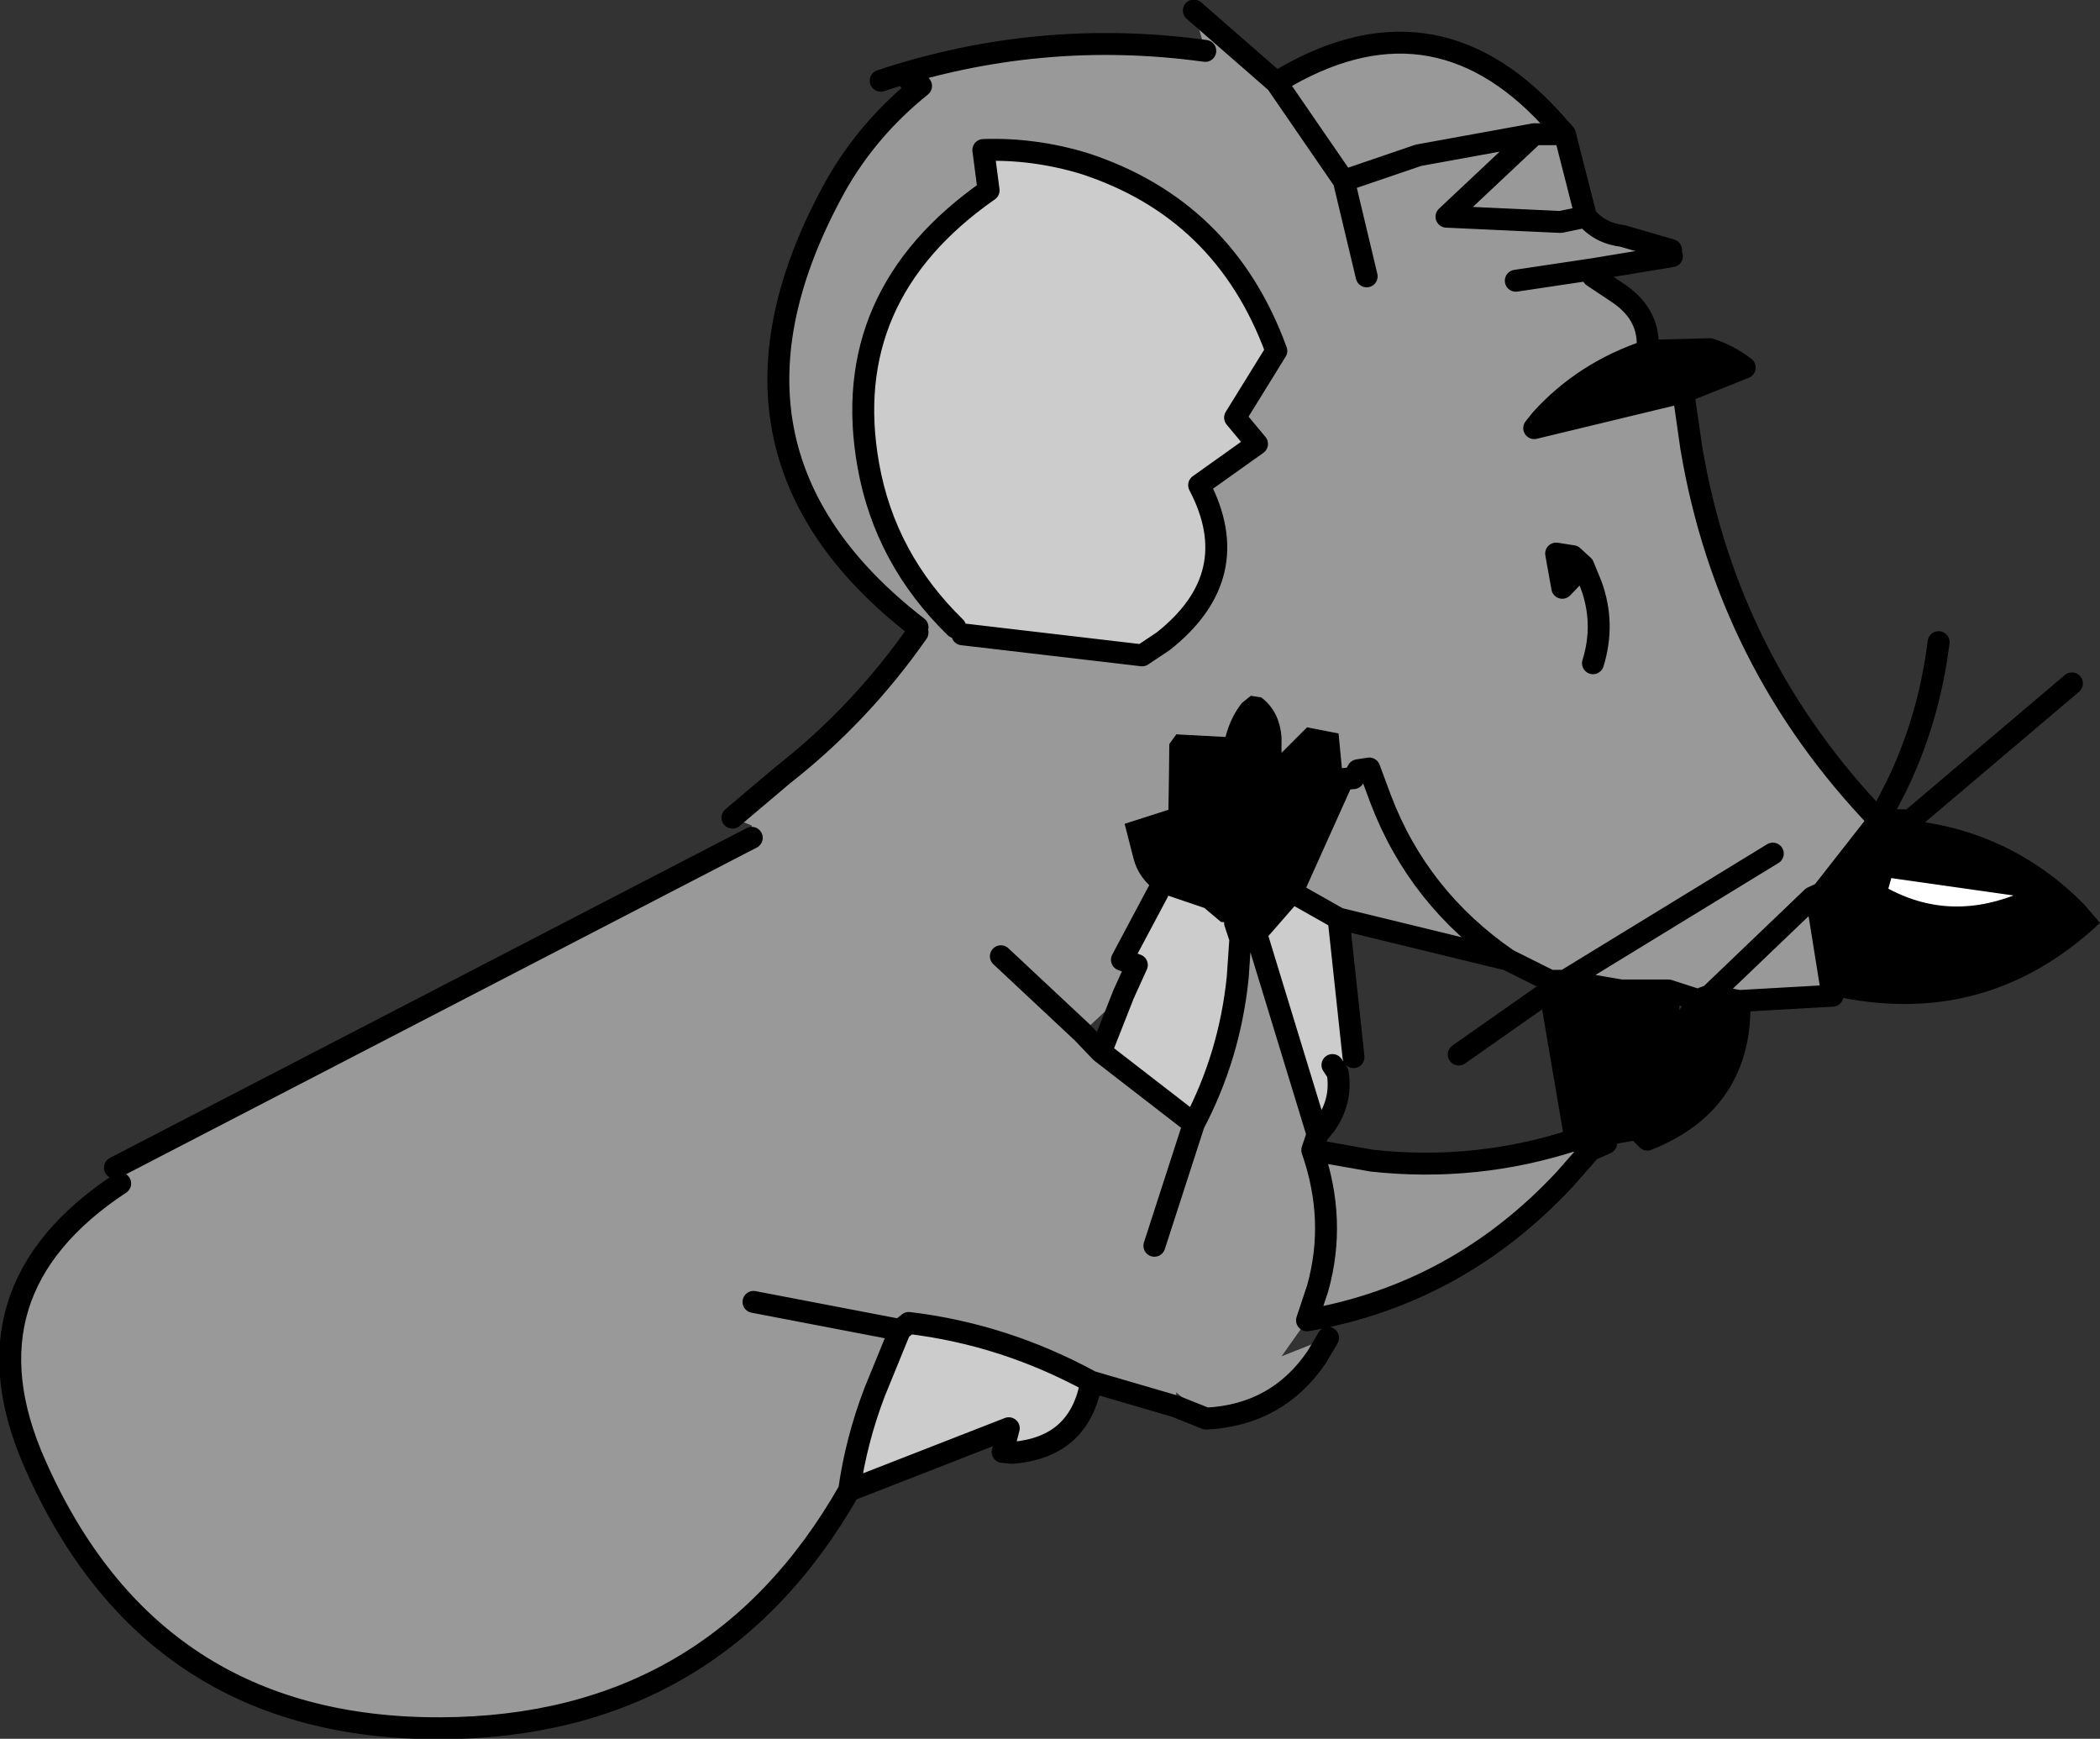
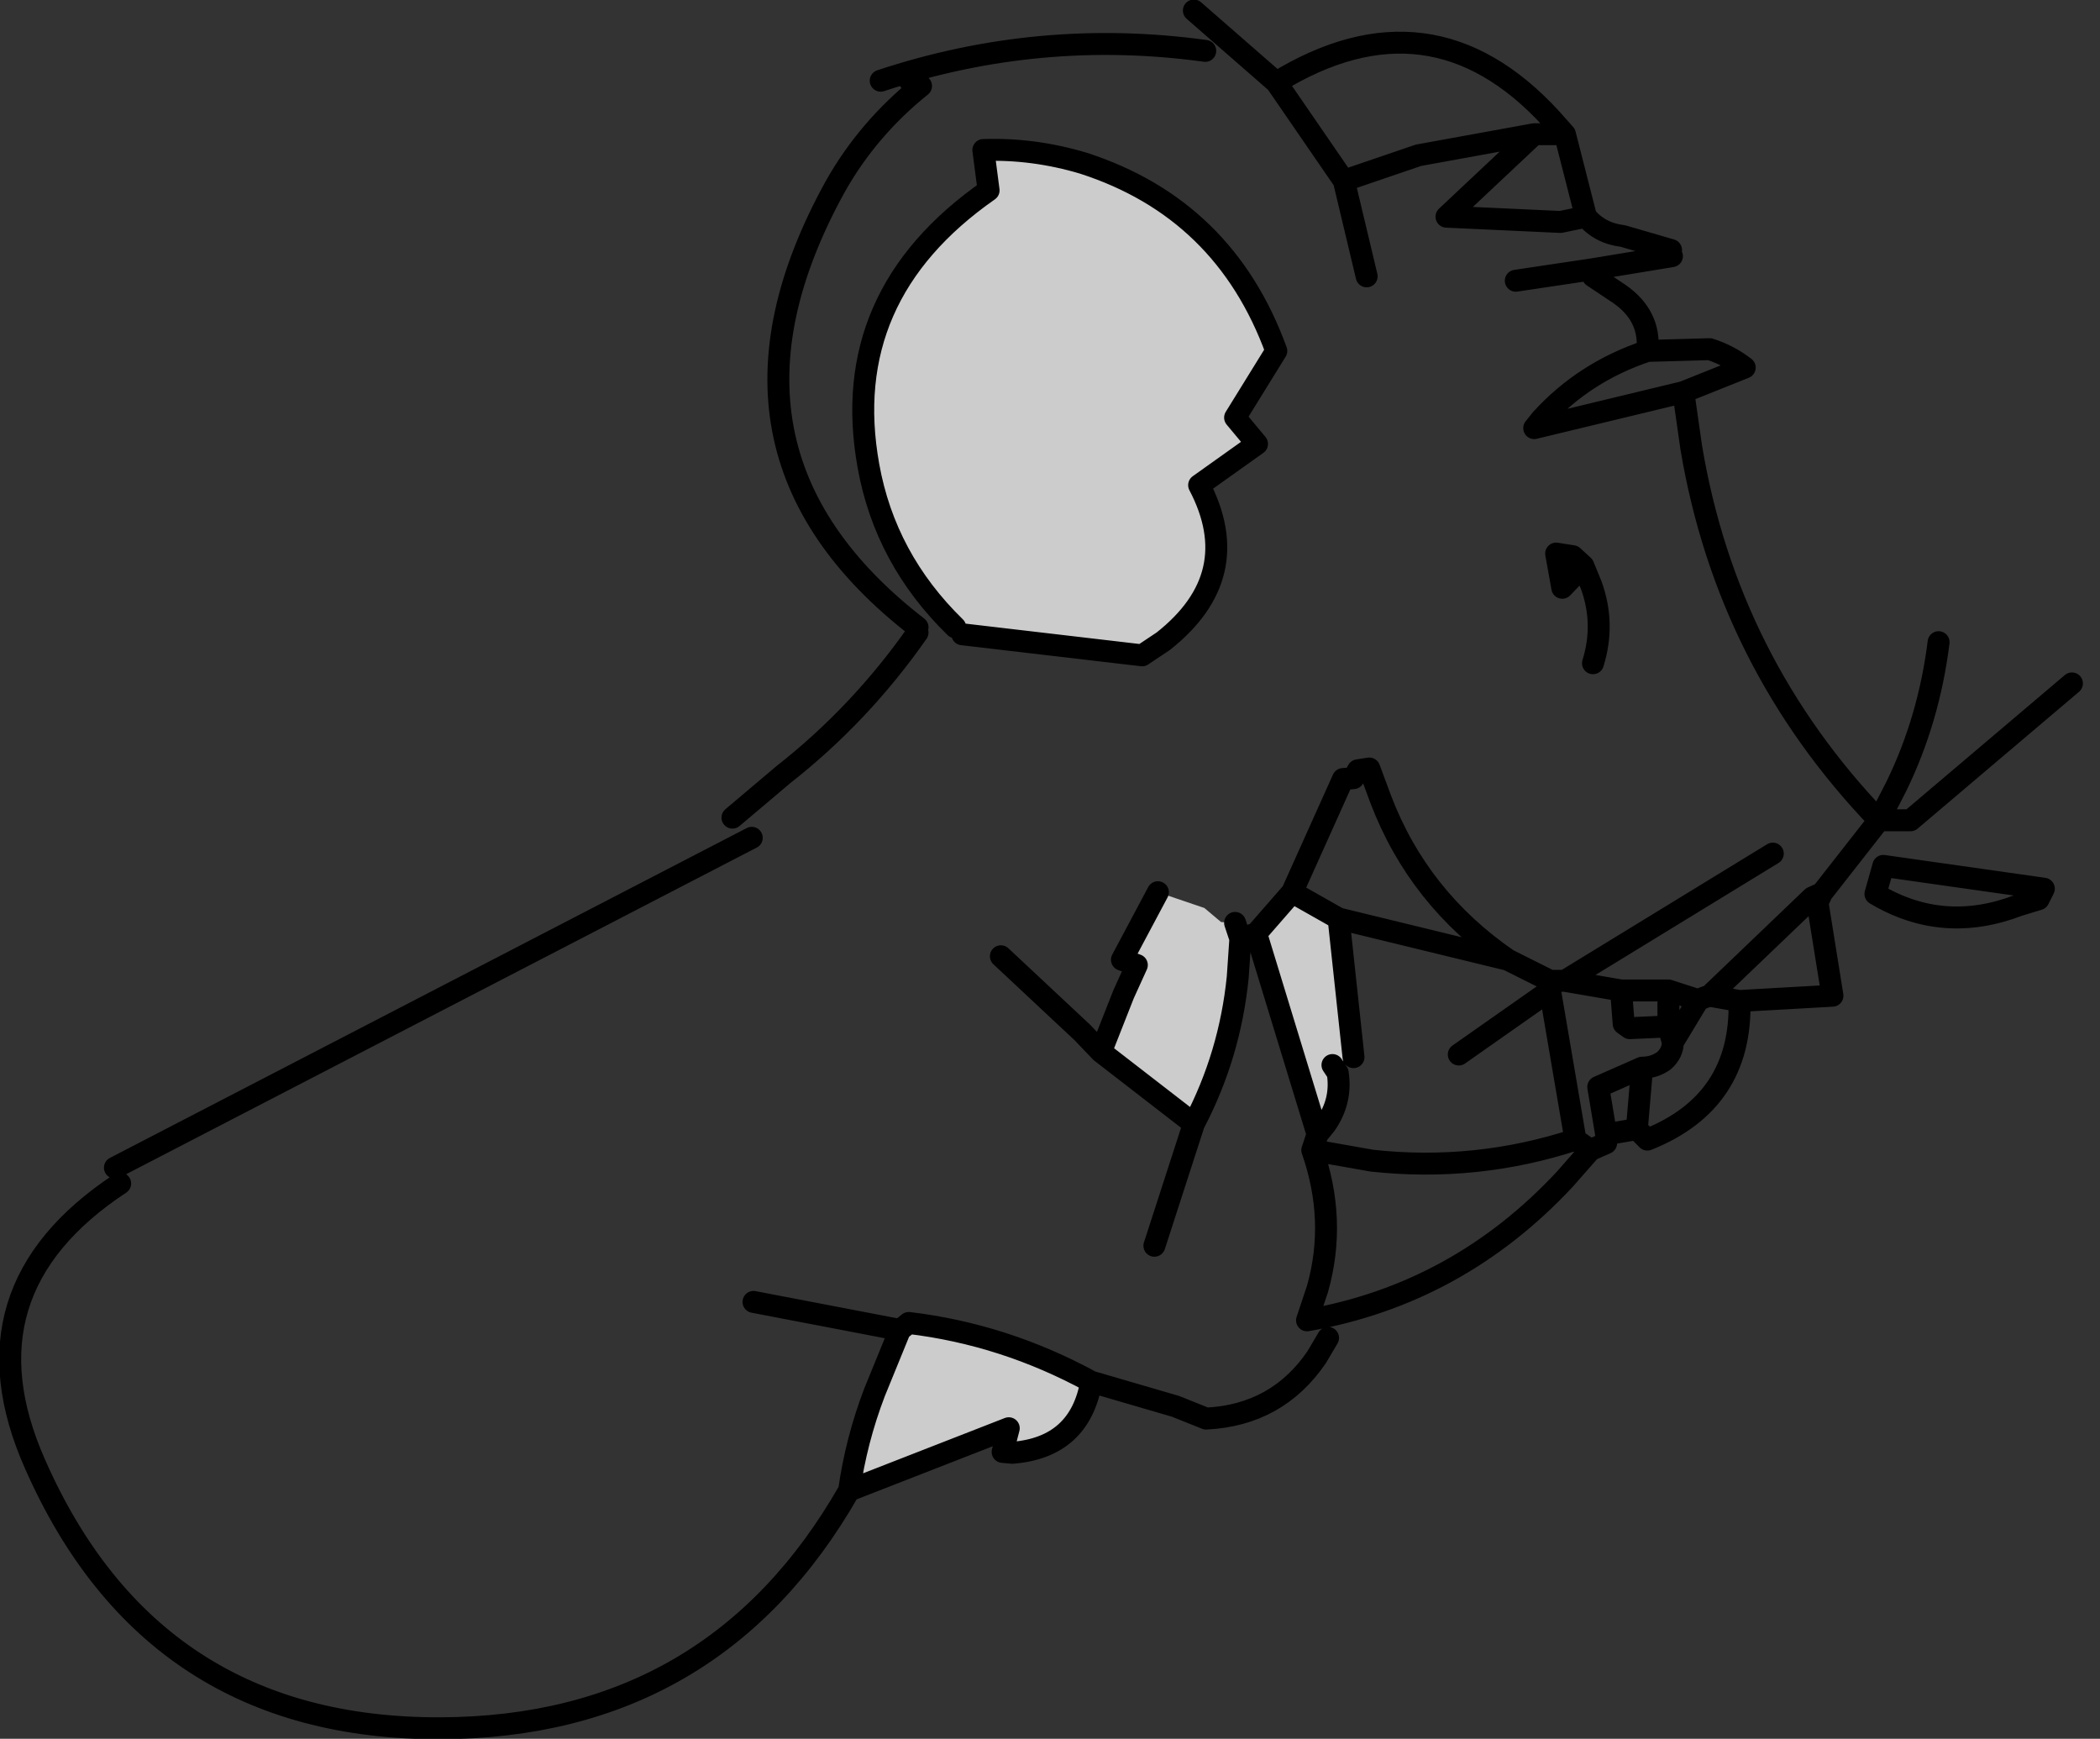
<svg xmlns="http://www.w3.org/2000/svg" height="99.1px" width="119.7px">
  <rect width="100%" height="100%" fill="#333333" stroke="none" />
  <g transform="matrix(1.0, 0.0, 0.0, 1.0, 43.3, 54.25)">
-     <path d="M46.95 -22.0 L45.75 -20.75 45.4 -22.7 46.35 -22.55 46.95 -22.0 M46.35 -22.55 L45.75 -20.75 46.35 -22.55" fill="#996633" fill-rule="evenodd" stroke="none" />
-     <path d="M50.6 -34.25 L54.15 -34.35 Q55.25 -34.0 56.15 -33.3 L52.65 -31.9 44.15 -29.85 44.55 -30.35 Q47.0 -33.05 50.6 -34.25 M22.7 -3.4 Q21.6 -4.15 21.3 -5.35 L20.8 -7.3 23.3 -8.1 23.35 -11.85 23.75 -12.4 26.55 -12.25 Q26.85 -13.4 27.5 -14.2 L28.0 -14.6 28.6 -14.5 Q29.65 -13.7 29.75 -12.2 L29.75 -11.35 31.2 -12.8 33.0 -12.45 33.25 -9.85 30.35 -3.4 28.3 -1.05 27.4 -0.75 27.1 -1.65 26.3 -1.7 25.35 -2.5 22.7 -3.4 M60.3 -2.8 L60.55 -3.35 63.8 -7.5 65.6 -7.5 Q71.4 -6.85 75.5 -2.7 L76.4 -1.65 Q69.9 4.45 61.15 2.5 L60.3 -2.8 M63.6 -3.3 Q67.45 -1.0 71.75 -2.65 L72.9 -3.0 73.2 -3.6 64.05 -4.9 63.6 -3.3 M51.8 2.2 L51.8 4.25 52.05 5.15 53.5 2.75 Q53.8 2.6 54.15 2.5 L55.85 2.8 Q56.0 8.55 50.6 10.7 L50.0 10.1 50.3 6.6 Q51.0 6.6 51.55 6.2 52.05 5.75 52.05 5.15 52.05 5.75 51.55 6.2 51.0 6.6 50.3 6.6 L50.0 10.1 48.25 10.4 48.25 10.9 47.35 11.3 46.5 10.7 45.05 2.2 45.05 1.65 45.9 1.65 49.1 2.2 49.25 4.1 49.6 4.35 51.8 4.25 49.6 4.35 49.25 4.1 49.1 2.2 51.8 2.2 M50.3 6.6 L47.8 7.7 48.25 10.4 47.8 7.7 50.3 6.6" fill="#000000" fill-rule="evenodd" stroke="none" />
-     <path d="M8.55 -49.65 L6.9 -49.65 Q15.95 -52.65 25.4 -51.35 L24.75 -53.65 29.45 -49.55 Q38.25 -54.95 45.1 -47.5 L45.9 -46.6 47.1 -41.9 Q47.9 -40.95 49.2 -40.8 L51.95 -40.0 52.0 -39.65 47.45 -38.9 47.5 -38.5 49.0 -37.5 Q50.8 -36.25 50.6 -34.25 47.0 -33.05 44.55 -30.35 L44.15 -29.85 52.65 -31.9 53.1 -28.75 Q55.15 -16.5 63.8 -7.5 L60.55 -3.35 60.0 -3.1 60.3 -2.8 61.15 2.5 55.85 2.8 54.15 2.5 Q53.8 2.6 53.5 2.75 L51.8 2.2 49.1 2.2 45.9 1.65 43.85 1.05 42.65 0.45 Q37.55 -3.05 35.4 -8.7 L34.75 -10.45 34.1 -10.35 33.85 -9.9 33.25 -9.85 33.85 -9.9 34.1 -10.35 34.75 -10.45 35.4 -8.7 Q37.55 -3.05 42.65 0.45 L33.0 -1.9 30.35 -3.4 33.25 -9.85 33.0 -12.45 31.2 -12.8 29.75 -11.35 29.75 -12.2 Q29.65 -13.7 28.6 -14.5 L28.0 -14.6 27.5 -14.2 Q26.85 -13.4 26.55 -12.25 L23.75 -12.4 23.35 -11.85 23.3 -8.1 20.8 -7.3 21.3 -5.35 Q21.6 -4.15 22.7 -3.4 L20.65 0.45 21.5 0.75 20.75 2.4 18.4 4.6 19.45 5.7 24.75 9.8 Q26.8 5.9 27.25 1.45 L27.4 -0.75 28.3 -1.05 31.8 10.4 31.5 11.3 34.9 11.9 Q40.85 12.55 46.5 10.7 L47.35 11.3 45.9 12.95 Q39.8 19.5 31.2 21.0 L29.75 23.05 32.4 22.0 31.75 23.1 Q29.5 26.4 25.45 26.6 L23.75 25.1 23.7 25.9 18.9 24.5 Q13.95 21.8 8.5 21.15 L8.0 21.55 6.55 25.1 Q5.5 27.85 5.1 30.7 -2.6 44.2 -18.2 44.25 -34.65 44.3 -41.3 29.2 -45.7 19.3 -36.45 13.2 L-36.25 12.45 -36.75 12.3 -0.45 -6.5 -0.45 -7.2 -1.55 -7.65 1.35 -10.1 Q5.75 -13.55 9.0 -18.2 L9.0 -18.5 Q-4.0 -28.55 4.3 -43.6 6.15 -46.9 9.2 -49.35 L8.55 -49.65 M34.6 -38.5 L33.3 -43.95 37.55 -45.4 44.15 -46.6 39.15 -41.9 45.65 -41.6 47.1 -41.9 45.65 -41.6 39.15 -41.9 44.15 -46.6 37.55 -45.4 33.3 -43.95 34.6 -38.5 M11.55 -18.1 L21.8 -16.9 23.0 -17.7 Q27.75 -21.45 25.05 -26.6 L28.35 -28.95 27.1 -30.45 29.45 -34.25 Q26.5 -42.35 18.45 -44.95 15.6 -45.8 12.75 -45.7 L13.05 -43.4 Q4.45 -37.4 6.2 -27.7 7.15 -22.4 11.15 -18.5 L10.95 -18.4 10.95 -18.35 11.55 -18.1 M-0.35 19.95 L8.0 21.55 -0.35 19.95 M57.75 -5.6 L45.9 1.65 57.75 -5.6 M43.1 -38.25 L47.45 -38.9 43.1 -38.25 M44.15 -46.6 L45.9 -46.6 44.15 -46.6 M46.95 -22.0 L46.35 -22.55 45.4 -22.7 45.75 -20.75 46.95 -22.0 47.4 -20.9 Q48.2 -18.7 47.5 -16.45 48.2 -18.7 47.4 -20.9 L46.95 -22.0 M33.3 -43.95 L29.45 -49.55 33.3 -43.95 M60.0 -3.1 L54.15 2.5 60.0 -3.1 M22.5 16.75 L24.75 9.8 22.5 16.75 M31.5 11.3 Q32.9 15.3 31.8 19.2 L31.2 21.0 31.8 19.2 Q32.9 15.3 31.5 11.3 M13.75 0.25 L18.4 4.6 13.75 0.25" fill="#999999" fill-rule="evenodd" stroke="none" />
-     <path d="M63.6 -3.3 L64.05 -4.9 73.2 -3.6 72.9 -3.0 71.75 -2.65 Q67.45 -1.0 63.6 -3.3" fill="#ffffff" fill-rule="evenodd" stroke="none" />
+     <path d="M63.6 -3.3 Q67.45 -1.0 63.6 -3.3" fill="#ffffff" fill-rule="evenodd" stroke="none" />
    <path d="M11.15 -18.5 Q7.15 -22.4 6.2 -27.7 4.45 -37.4 13.05 -43.4 L12.75 -45.7 Q15.6 -45.8 18.45 -44.95 26.5 -42.35 29.45 -34.25 L27.1 -30.45 28.35 -28.95 25.05 -26.6 Q27.75 -21.45 23.0 -17.7 L21.8 -16.9 11.55 -18.1 11.25 -18.4 11.15 -18.5 M5.1 30.7 Q5.5 27.85 6.55 25.1 L8.0 21.55 8.5 21.15 Q13.95 21.8 18.9 24.5 18.25 28.25 14.4 28.55 L13.85 28.5 14.2 27.15 5.1 30.7 M22.7 -3.4 L25.35 -2.5 26.3 -1.7 27.1 -1.65 27.4 -0.75 27.25 1.45 Q26.8 5.9 24.75 9.8 L19.45 5.7 20.75 2.4 21.5 0.75 20.65 0.45 22.7 -3.4 M28.3 -1.05 L30.35 -3.4 33.0 -1.9 33.85 6.0 32.65 6.45 32.95 6.9 Q33.2 8.5 32.25 9.85 L31.8 10.4 28.3 -1.05" fill="#cccccc" fill-rule="evenodd" stroke="none" />
    <path d="M6.9 -49.65 Q15.95 -52.65 25.4 -51.35 M24.75 -53.65 L29.45 -49.55 Q38.25 -54.95 45.1 -47.5 L45.9 -46.6 47.1 -41.9 Q47.9 -40.95 49.2 -40.8 L51.95 -40.0 M52.0 -39.65 L47.45 -38.9 43.1 -38.25 M47.5 -38.5 L49.0 -37.5 Q50.8 -36.25 50.6 -34.25 L54.15 -34.35 Q55.25 -34.0 56.15 -33.3 L52.65 -31.9 53.1 -28.75 Q55.15 -16.5 63.8 -7.5 L64.8 -9.45 Q66.65 -13.25 67.2 -17.65 M47.1 -41.9 L45.65 -41.6 39.15 -41.9 44.15 -46.6 37.55 -45.4 33.3 -43.95 34.6 -38.5 M11.55 -18.1 L21.8 -16.9 23.0 -17.7 Q27.75 -21.45 25.05 -26.6 L28.35 -28.95 27.1 -30.45 29.45 -34.25 Q26.5 -42.35 18.45 -44.95 15.6 -45.8 12.75 -45.7 L13.05 -43.4 Q4.45 -37.4 6.2 -27.7 7.15 -22.4 11.15 -18.5 M9.0 -18.5 Q-4.0 -28.55 4.3 -43.6 6.15 -46.9 9.2 -49.35 L8.55 -49.65 M9.0 -18.2 Q5.75 -13.55 1.35 -10.1 L-1.55 -7.65 M-0.45 -6.5 L-36.75 12.3 M-36.45 13.2 Q-45.7 19.3 -41.3 29.2 -34.65 44.3 -18.2 44.25 -2.6 44.2 5.1 30.7 5.5 27.85 6.55 25.1 L8.0 21.55 -0.35 19.95 M33.25 -9.85 L33.85 -9.9 34.1 -10.35 34.75 -10.45 35.4 -8.7 Q37.55 -3.05 42.65 0.45 L43.85 1.05 45.05 1.65 45.05 2.2 46.5 10.7 47.35 11.3 48.25 10.9 48.25 10.4 47.8 7.7 50.3 6.6 50.0 10.1 50.6 10.7 Q56.0 8.55 55.85 2.8 L54.15 2.5 60.0 -3.1 60.3 -2.8 60.55 -3.35 63.8 -7.5 65.6 -7.5 74.8 -15.3 M45.9 1.65 L57.75 -5.6 M22.7 -3.4 L20.65 0.45 21.5 0.75 20.75 2.4 19.45 5.7 24.75 9.8 Q26.8 5.9 27.25 1.45 L27.4 -0.75 27.1 -1.65 M28.3 -1.05 L27.4 -0.75 M28.3 -1.05 L30.35 -3.4 33.25 -9.85 M30.35 -3.4 L33.0 -1.9 42.65 0.45 M45.9 -46.6 L44.15 -46.6 M50.6 -34.25 Q47.0 -33.05 44.55 -30.35 L44.15 -29.85 52.65 -31.9 M46.95 -22.0 L45.75 -20.75 45.4 -22.7 46.35 -22.55 46.95 -22.0 47.4 -20.9 Q48.2 -18.7 47.5 -16.45 M45.75 -20.75 L46.35 -22.55 M60.55 -3.35 L60.0 -3.1 M63.6 -3.3 Q67.45 -1.0 71.75 -2.65 L72.9 -3.0 73.2 -3.6 64.05 -4.9 63.6 -3.3 M29.45 -49.55 L33.3 -43.95 M53.5 2.75 L51.8 2.2 51.8 4.25 52.05 5.15 53.5 2.75 Q53.8 2.6 54.15 2.5 M52.05 5.15 Q52.05 5.75 51.55 6.2 51.0 6.6 50.3 6.6 M49.1 2.2 L49.25 4.1 49.6 4.35 51.8 4.25 M49.1 2.2 L45.9 1.65 45.05 1.65 M48.25 10.4 L50.0 10.1 M51.8 2.2 L49.1 2.2 M31.2 21.0 Q39.8 19.5 45.9 12.95 L47.35 11.3 M55.85 2.8 L61.15 2.5 60.3 -2.8 M31.8 10.4 L31.5 11.3 34.9 11.9 Q40.85 12.55 46.5 10.7 M32.65 6.45 L32.95 6.9 Q33.2 8.5 32.25 9.85 L31.8 10.4 28.3 -1.05 M25.45 26.6 Q29.5 26.4 31.75 23.1 L32.4 22.0 M31.2 21.0 L31.8 19.2 Q32.9 15.3 31.5 11.3 M24.75 9.8 L22.5 16.75 M18.4 4.6 L19.45 5.7 M18.4 4.6 L13.75 0.25 M8.0 21.55 L8.5 21.15 Q13.95 21.8 18.9 24.5 L23.7 25.9 25.45 26.6 M5.1 30.7 L14.2 27.15 13.85 28.5 14.4 28.55 Q18.25 28.25 18.9 24.5 M45.05 2.2 L39.85 5.85 M33.0 -1.9 L33.85 6.0" fill="none" stroke="#000000" stroke-linecap="round" stroke-linejoin="round" stroke-width="1.25" />
  </g>
</svg>